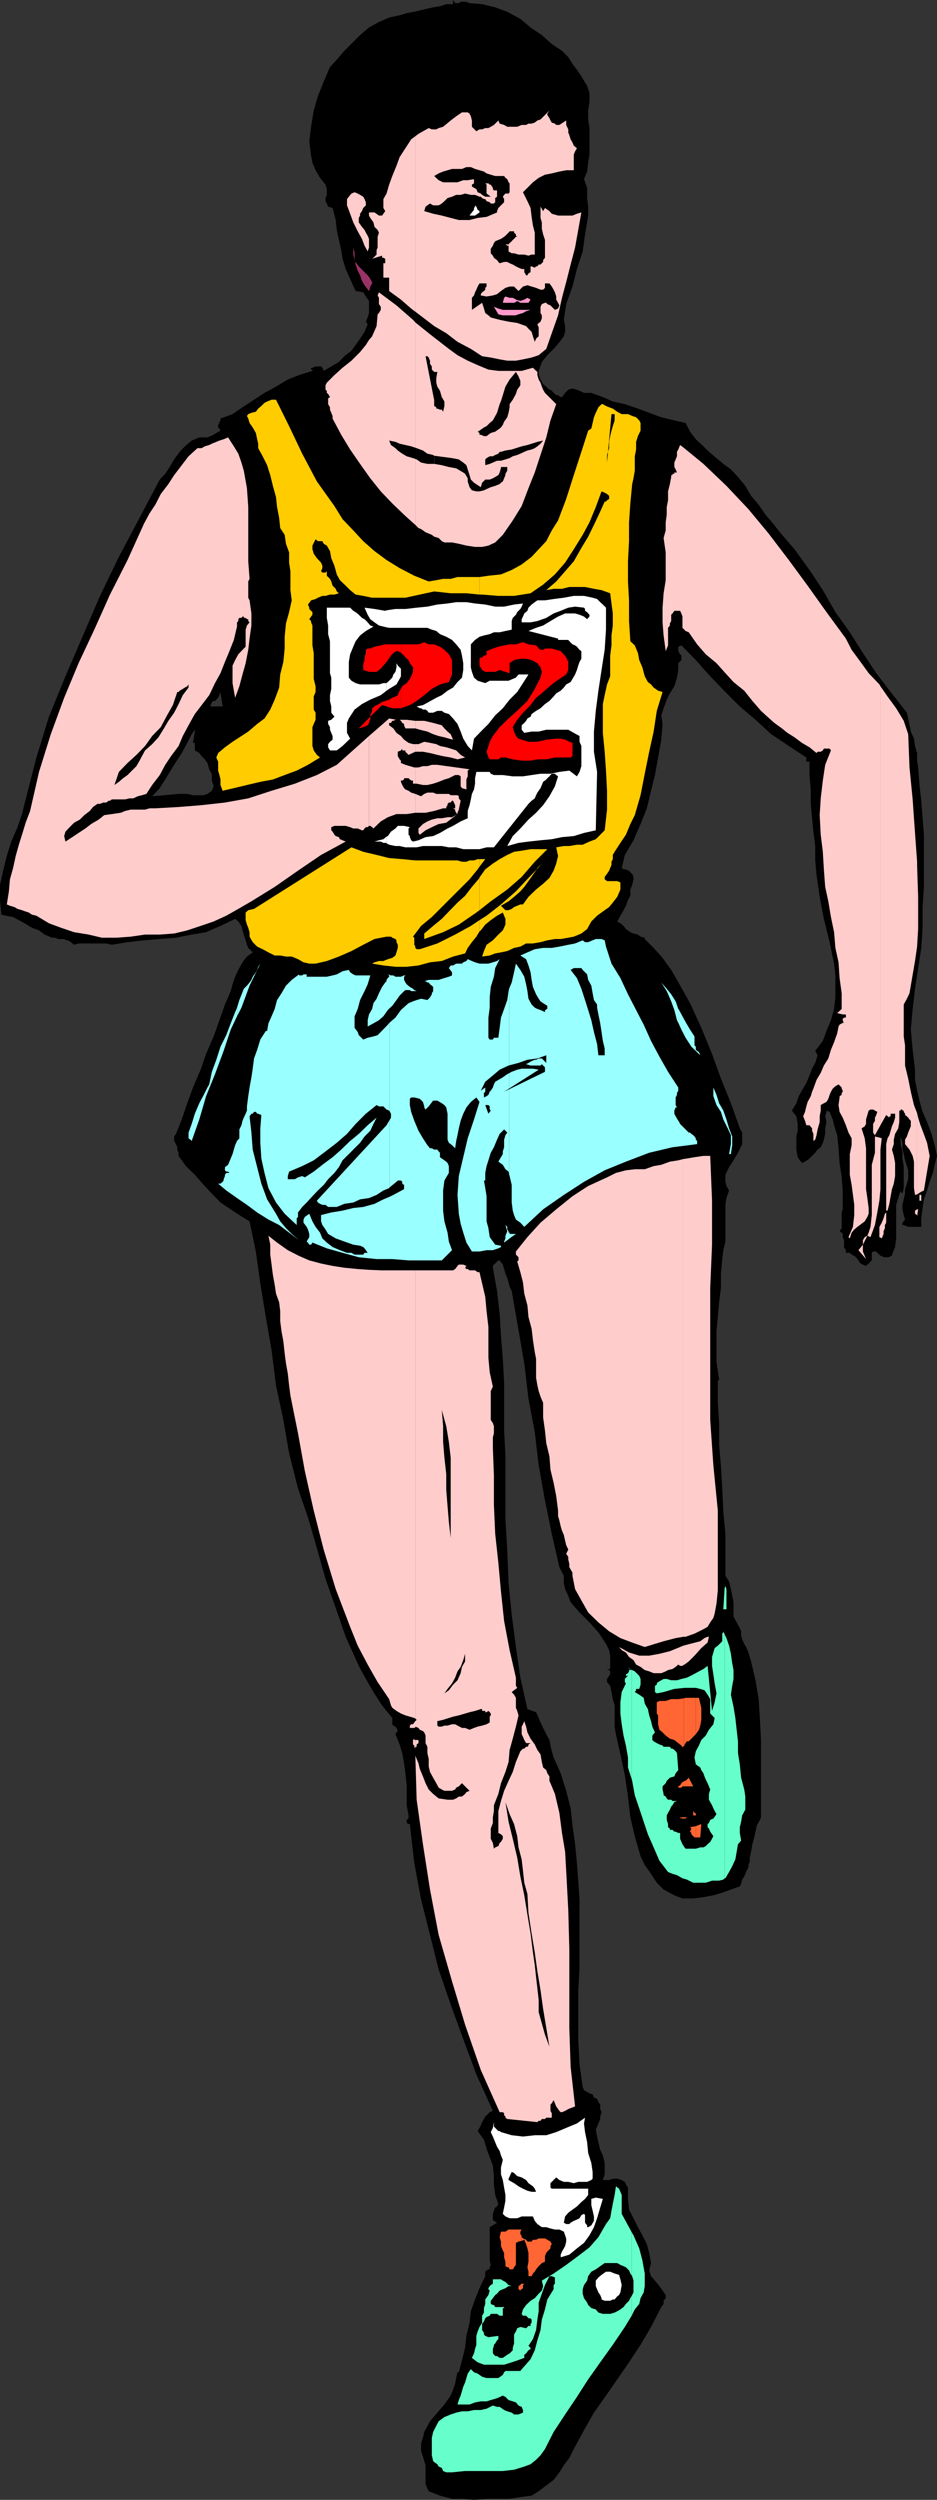
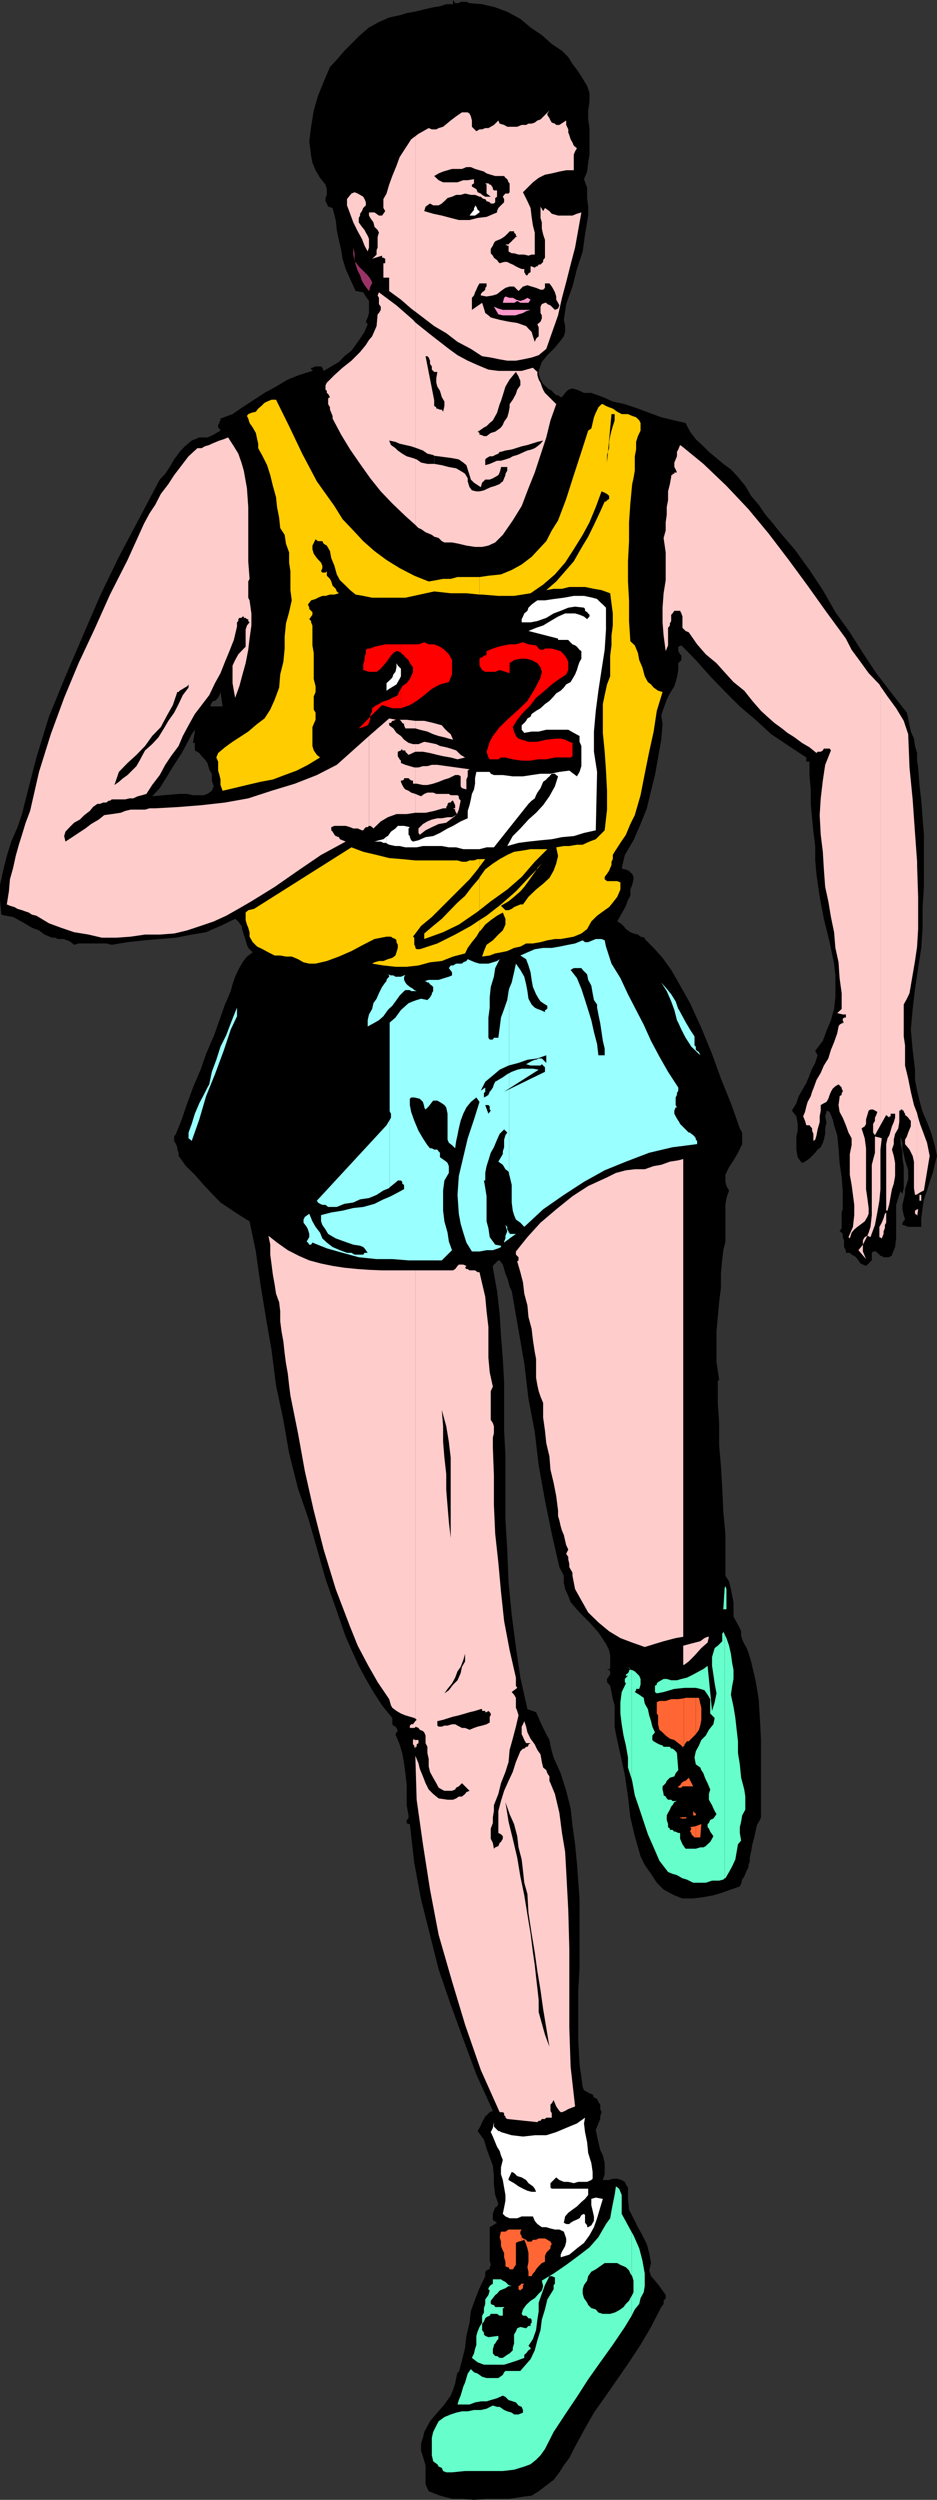
<svg xmlns="http://www.w3.org/2000/svg" width="357.797" height="954.398">
  <rect width="100%" height="100%" fill="#333333" stroke="none" />
  <path d="m80.898 455.7 3.301 3.402 3.899 2.597 3.3 2.2 3.899 2.402 2.402 11.5L99.4 490l2.101 12.8 2.2 12.7 1.698 13.398 2.801 13.204 2.2 12.699 3.398 13.5 3.8 11L121 591.1l3.297 11.7 3.902 11.097 3.801 11L137 636l2.7 5 2.898 5 3.3 5.102 3.899 4.796v2.403l.402.5.801.398.398.5.5 1.2-.5.5-.398.703 1.598 3.898 1 3.3.699 3.9.5 3.8.5 4.602v7.597l.703 3.903v1.199l-.703.5V696l.703.398h.5l1.7 14.903 2.597 13.898 3.402 13.5 3.301 13.2 4.598 13.402 4.8 13.199 5 13.5 6.301 13.898-1.199.5-1.203 1.204-.5.398-.5 1-.7 1.2-.5 1.198-.5 1-.699 1.204 2.399 3.296 1 3.403 1.203 3.3 1.2 3.2.398 4V834l.5 4 1.199 3.398-.5 1-.7.403-.5 1.199-.398 1.2v2.198l.399.5 1.199.704L187 850.3V863l.398 1.7-.398.902v.796h-.5l-.703.403-.5.5V869l-2.2 4.602-1.699 4.296-1.601 4.5-.5 4.403-1.2 5-.5 4.597-1.199 4.801-1.199 4.5h-.5l-.5 2.2-.402 2.101-.797 2.398-.902 2.204-2.399 3.398-2.699 3.102-2.8 3.296-2.2 4.102-.5 2.2-.703 2.1v2.9l.703 2.198.5 1.704.5 1.597v7.2l.7 1.703.5 1 4.3 1.699 4.598 1.199h3.8l4.602.398 4.797-.398h8.8l5.102-.8 3.301-.4 2.7-1.698 2.898-2.204 2.8-2.097 2.2-2.903 1.699-2.699 2.101-2.8 1.7-3.399 3.902-7.2 3.797-6.698 4.601-6.5 4.301-6.204 4.5-6.5 4.399-6.699 4-6.8 3.902-7.598.898-1.2v-1.203l.801-1V876.2L253 874.5l-1.203-1.7-1.7-2.1-1.5-1.7-.699-2.2.7-2.8-.7-3.898L247 856.8l-1.703-3.403-1.7-3.097-1.699-3.403-1.699-3.296-.402-4.102v-4.3L239 834l-.402-1-1.2-.7-1.699-.5H234l-1.402.5h-2.399l.7-2.198V825.8l-.7-2.903-1-2.097-.699-2.903-.5-2.199-.5-2.597.5-1.204.5-1.199.7-1.699v-1l.5-1.602-.5-1.199V803.5l-.7-1-.5-1.2-1.203-.5-.5-1.198-1.2-.403-.898-.5L223 798l-.5-1.2-1.203-8.698-.5-9.602v-18.2l.5-8.902V725.2l-.5-7.199-.5-6.7-.7-7.198-1-7.204-.699-6.5-1.699-6.699-2.101-6.699-2.7-6-.699-2.398-.5-2.204-.402-2.097-1.2-2.2-1.199-2.402-1-2.097-.699-1.704-1-2.199-3.3-1.199-2.7-12L197 628.8l-1.602-12.3-1.199-12.2-.5-12.3-.699-12v-24.398l-.5-9.403v-18.5l-.5-8.898-.703-8.801-.5-8.398-1-8.704-1.598-8.898v-.7l.399-.5.5-.402.699-.796.5-.403h.5l1.203 1.602 1 3.398.7 1.7.5 1.703.398 1.597.8 1.7.399 2.203L198 507.8l2.2 12.699 1.597 13.5 2.402 12.7 1.5 12.698 2.399 13.403 2.601 12.8 2.899 12.7 1.699 3.3v2.7l.5 2.398L217 609.3l.898 2.398 3.399 3.903 3.8 3.796 3.403 3.801 2.898 4.403 1.2 2.398.402 2.102v5.097h-1.203l.8.403.403.5v1.199l-.402.5-.801 1.199v1.2l1.203 1.402.5 2.398.5 2.7.7 2.402v8.097l.5 2.903 1.698 7.699 1.7 7.898 1.199 8.2.902 7.902 1.7 7.199 2.199 7.7 1.601 3.3 2.399 3.398 2.199 3.403 2.601 2.597 4.102 2.204 3.098 1.199h4.101l3.899-.5 3.8-.7 3.399-1 3.3-1.203 3.403-1.199.5-1 .398-1.597.801-1.204.399-1 .5-1.199.699-1.199v-1l.5-1.2v-1.6l.5-2.2.5-2.898.703-2.602.5-2.2.5-2.402 1.2-2.097.398-1v-29.5l-.399-7.7-.5-7.902-1.199-7.199-1.703-7.2-.5-1.698-.5-1.704-.7-1.699-.898-1.597-.8-1.704-.399-1.5V622.8l-.5-1.2-1.203-2.203-1.2-2.199v-5.5l-.5-2.398-.5-2.602-.699-2.898-1.398-2.2v-16l-.8-8.402-.403-8.898-.5-8.403-.7-8.199V543.3l-.5-7.7v-8.4l.5-.398-1-6.801v-11.7l.5-5.5.5-5.6.7-5.5v-5.5l.5-5.5.402-3.4.801-3.3v-14l.398-2.602 1-2.898-1-1.7-.398-1.6v-2.7l1.398-2.898 1.7-2.602 1.699-2.898 1.601-3.301v-4.403l-.898-1.597-3.402-9.602-3.801-9.398-3.399-9.403-4.101-10L263.5 383l-5-8.898-2.203-3.801-3.297-4.602-3.402-3.8-3.399-3.399v-.5l-1.601-.398-1-.801-1.7-.403-1.199-.5L239 354.7l-.902-1.199-1.2-1-1.199-.7 1.2-2.198 1.199-2.102.902-1.7.797-2.198.902-1.602v-2.398l.7-1.704.5-2.199v-.898l-.5-1.2-.7-.5-.5-.703h-.402l-.797-.5h-.902l-.7-.5 1.2-5 3.3-5.597 2.7-6.2 2.402-6 1.598-6.703 1.5-6 1.199-6.699 1.203-6.8.5-6-.5-3.297.898-2.704 1.2-3.296 1.199-2.403 1.703-2.7 1-3.3.5-2.9v-2.6l1.2-1.2v-1.7l-.5-.5-.7-1.198v-1.704l1.2-.5 5.5 5.602 5.5 6.2 5.8 6 5.5 5.5 6 5.1 6 5.5 6.7 4.5 6.698 4.4v1.6h1.2v5.098l.5 5.5v5.5l.5 5.5.5 5.102.699 5.5v5.5l.5 5.5 1.203 8.398 1.598 8.403 2.199 8.898 1.703 8.2.5 4.5v8.402l-.5 4.398-1.203 4.301-1.7 4.102-1.398 3.796-2.902 3.801.902 1.7-.902 2.902-1.2 2.199-1 2.602-1.199 2.898-1.699 2.898L305 418.5l-.902 2.7-1.7 2.8 1.7 2.2.5 2.902v2.597l-.5 2.2v5l.5 2.902 1.601 2.199 1.2-.5 1.699-1.2 2.199-2.198.902-1.204 1.2-.898.8-1.7.399-1.198.5-2.204v-2.097l.5-2.403-.5-2.199.5-1.699v-.5l1.199.5 1.203 2.898.5 2.204 1.2 3.796.5 5 .398 5.602.8 5.5.399 5v7.2l-.399 1.198v6l-.8 1.204.8.5.399.5v1.199l.5 1.199v2.602L323 477.3v1h1.5l.7.699 1 .5.698.5.899 1.2.8 1.198.903.403 1.2.5.5-.5.5-.403.698-.796.5-.403V478.3l.5-.5h1.2l.402.5.797.699.402.5h.5l.7.5h2.199l.5-.5h.5v-.5l1.199-2.898.402-3.301V460l.801-2.602.898-2.898v.5l.7.7.5-2.098v-8.403l-.5-2.898v-2.7l-.7-2.8v-2.903l.7 2.403v2.097l.5 2.204.5 2.398.699 2.2.5 1.6v3.4l-.5 1.698-.7 2.102v1.7l-.5 2.198-.5 2.102v1.7l.5 2.198.5 1.704-1 1.199v.898h.5l1.7.7h5v-3.297l.5-3.903.5-3.3L354 454.5l1-3.3 1.2-3.4.698-3.1.899-3.4-.899-4.1-1.199-4.302-1.699-4.5-1.703-3.898-1.2-4.3-.898-3.802-.8-4.097v-3.903l-.899-7.597-.703-7.7.703-7.902.898-7.699 1.2-7.898 1.199-7.704.5-7.699v-7.898l.5-7.7V318.7l-.5-6.3-.5-6.7-.7-6-.5-6.699-.398-2.602V287.5l-.8-2.7L349 282l-1.203-2.7-.5-2.402-.5-2.597-.5-2.2-6.2-7.902-5.5-7.199-5.097-7.7-5-7.902-5.5-7.699-4.8-8.398-5.102-7.7-5.7-7.902-2.699-3.097-2.902-3.403-2.598-3.3-2.902-3.399-2.598-3.8-2.902-3.4-2.2-3.8-2.8-3.398-2.7-2.903-2.898-2.097-2.601-2.204-2.899-2.398-2.101-2.102-2.899-2.699-2.199-2.898-1.703-3.301-4.297-1-5-1.2-4.602-1.698-4.3-1.602-5-1.7-4.598-1-3.8-1.698-4.403-1.602H223l-1.703-.8-1-.4-1.7-.5-1.597.5-1.203 1.2-1.2 1.602h-.5l-1-.704h-.699l-.5-.5-.5-.398-.699-.8-.5-.4h-.402l-2.399-2.198-1-1.704-.699-2.097v-1.2l1.2-3.402 2.101-2.597 2.898-2.903 2.2-2.699 1.199-1.602.5-1.699V124.5l-.5-2.398.902-6 2.399-6.704 1.699-6.699L222.5 96l.898-6.5 1.2-7.2v-3.402l-.399-3.296v-3.903L223 68.4l1.2-2.899.398-3.398.5-3.102V48.898l-.5-3.296v-3.403l.5-3.398V35.5l-.899-2.7L222.5 30l-1.703-2.7-2.2-2.902L217 21.801l-2.402-2.403-3.899-2.597-3.8-3.403-4.301-2.898-3.899-3.3-5-2.7-4.601-1.7-5-1.198-4.801-.403-1.2-.5h-2.199l-.699.5h-1.402L173 0v1.602h-2.602L168 2.398l-2.602.403-2.199.5-2.902.699-2.098.5-2.902.5-2.2.7-4.5 1-3.898 1.698-3.8 2.102-3.399 2.898-6 6-2.902 3.403L126 25.6l-2.402 5.598-2.2 5.5-1.601 5.5-1 6.2-.7 5.601.7 5.5.5 2.602L120.5 65l1.7 2.898 2.097 2.602.5 1.7v2.198l-.5 1.204V76.8l.5.898.5 1.2 1.703.5L128.2 84l.398 3.8.8 3.802.899 3.898.5 3.3 1.203 3.9 1.7 3.8 2.097 4.602 2.902.5 1 1.597 1.2 1.7v4.601l-.5 1.7-.7 1.6.7 1-1.2 2.9-1.699 2.6-1.703 2.4-1.598 2.198L131.5 136l-2.102 2.2-2.898 1.698-2.902 1.704-.5-1.204-.5-.5H120.5l-1.203.5h-.5v.704h.5v.5l-5.098 1.597-4.3 1.7-4.5 2.703L101 150l-4 2.602-4.402 2.898-3.801 2.602-4.598 1.699v.699l-.402.5v.5l-.5.7v1l.5.402.402.796-3.3 1.903v102V268l.699-.398h.5l.5-.5.699-.704.5-1 .402-1.199.801 5.5h-4.102V298l.7 2.2-.7 1.698v53L84.2 353.5l5.598-2.7 1.203 1 1.2 1.7.398 1.7.5 1.6.699 2.2.5 1.7.5 1.198 1.703 1.704-2.203 1.597-1.7 2.2L91 370.3l-1.203 2.597-1 2.903-.7 2.597-1 2.403-1.199 2.699-2.101 6-2.2 6.2-.699 1.5v58.5m0-58.499-2.199 5.198-2.101 6-2.899 6.801-2.199 6-2.102 6.2-2.199 5.5-.699 1v1.703l.7 1.199.5 1.199v.898l.5 1.204v1.199l2.8 3.898 3.398 3.301 3.399 3.898 3.101 3.301v-58.5m0-95.301-1.699 1.204-1.402.5h-4.098l-2.199-.5h-3.3L58.097 304 61 300.898l2.797-4.5L66.5 292l2.898-4.5 2.102-3.898 1.7-3.301 1.198-1.7v.7l-.699 4.3h.7v2.899l1.699 1 .902 1.2 1.2 1.198 1 1.403.698 2.398 1 1.903v-25.903h-.5v-.5l.5-.898v-102L79.2 167h-3.101l-2.899 1.2-2.601 2.198-2 2.102-2.098 2.898-1.703 2.903-1.7 2.597L61 183.102l-7.703 14.597-7.899 14.903L38.2 227.5l-6.5 15.102-6.7 15.597-6.3 15.403-4.802 15.597-4.101 16-1.399 5.602-1.699 5-2.402 5.5-1.7 5.5-1.398 5.597-1.199 5.5v5.704l.5 5.597 1.7.403 2.8.5 4.398 2.398 2.801 1.7 2.7 1L17 356.8l2.898 1.2h1.2l1 .5H24.5l.898.5h.5l1.2.7 1.199 1 1.703-.5h10.598l2.101.5 6-1L55 359l6-.5 6.2-.5 6-1.2 5.5-.902 2.198-1v-53" />
  <path fill="#936" d="m141.098 110.602.3-1.204.7-1.199v-.5l-.7-1.199-.3-.5v4.602m0-4.602-.7-.898-1.699-1.704L137 101.7l-1.402-1.898.199 1.199.8 2.398.903 1.704.7 2.097 1 1.7 1.698 2.203.2-.5V106m-5.5-6.2-.2-1v-2.1l-.5-2.2v2.7l.5 2.1.2.5" />
  <path fill="#fcc" d="m140.898 636.398 3.301 5.801 4.399 6.5.699 2.403.5.898 1.601 1.2 1.7 1 1.699.698 1.703.5 1.7.5.398.204V485h-12.7l-5-.2v151.598m0-151.598-4.3-.3-5.098-.5-4.5-.7-4.402-.902-4.5-1.199-3.899-1.699-4.3-2.2-4.102-2.902-3.297-2.597.7 3.398V479l.5 3.8.5 3.9.698 3.8.5 3.398 1.2 3.301.402 3.403v3.796l.5 3.903.7 3.8.5 4.598.5 3.801.698 3.898.5 4.5.5 3.903 2.899 14.398 2.601 14.403 3.399 15.097 3.8 14.903 4.602 15.097 5.5 14.403 2.899 7.199 3.8 7.199.5.898V484.801m0-169.501h.5l.7.5.5.5 2.8-2.698 2.7-1.602 3.3-1.2h3.899l3.3-.5v-7.198l-1.597-.5-1-.704-1.203-.5-.5-.5-.7-1.199-.5-1.199v-.5h.5l.7-.398v-.5H156l.5.5.5.398h.7v1.2h.898V293h-.399l-1.699-.5-1.703-.5-1.7-.7v-.902l-.5-.5-.699-1.199V287l1.2-.5.5-.7v.7h1.199v.5l.5.5.703.7 2.598-1.2v-2.898h-.899l-1.699-.5-1.703-1.204-1.2-1.398-1.699-1.2-1.199-1.698-1.601-1.204V276h.699l.5-.8h.402l.801-.4h1.598l.5.4.5.8.699.398v.5l.5 1.204h3.8v-2.903l-3.3-.398h-3.899l-2.8-.5-7.7 6.699v34.3" />
  <path fill="#fcc" d="m140.898 281-12.3 11-7.598 3.898-8.402 3.301-8.899 2.7-8.902 2.902-8.899 1.597-8.898 1-8.8.704-8.903.5h-2.2l-1.699.5h-5.5l-2.101.5-1.7.699-3.398.5-2.902.398-2.098 1.7-2.902 1.703-2.2 1.699L30 318l-2.402 1.602L25 321.3l-.5-2.102.5-1.699 1.598-1.7 1.699-1.698 2.203-1.204 1.7-1.699 2.097-1.597 1.203-1.5 1-.704.7-.5h1l1.198-.5h1.2l.902-.699h.5l.7-.5h5.097l1.601-.398h1.5l1.7-.801 1.601-.398 1.7-.5 2.199-3.403L61 295.9l2.098-3.9 2.199-3.3 2.902-3.9 1.598-3.8L72 276.898l2.398-4.296L77 269.199l2.898-3.8 2.2-4.598L84.199 257l1.7-4.3 1.699-4.098 1.699-4.301 1.203-5.102v-1.597l.5-.5v-.704l.398-.5h.801l.399-.5h.5v.5h.699l.5.5h.5v.704l.5.5-1 1.199-.5 1.597v6.5l-.7.704L91 249.8l-1.203 2.2-1 2.102v6.699l.5 2.898.5 2.7L91.398 262l1.2-4.5 1.199-4.3 1-5.098.5-4.301.703-5v-4.602l-.703-5-.5-1V222l.5-1-.5-6.7v-20.698l-.5-7.204-1.2-6.699-.898-3.097L91 173.199l-1.703-2.8-2.2-3.399-1.699.7-1.601.5-1.2.5-1.699.698-1 .5-1.699.5-1.199.704h-1.602L72 174.199l-2.602 3.403-2.898 3.796-2.203 3.403-2.899 3.8-2.101 4.098-2.2 3.301L55 199.898l-6.3 13.903L42 227l-6 13.398-6 12.801-5.5 13.2-5.102 13.902-4.5 14.398-3.398 14.903-1.703 4.5-1.399 4.597L7.2 322.5 6 326.8l-1 4.598-1.203 4.301-.399 4.602-.8 5 1.199.5 1.703.5 1.2.699 1.698.5 1.399.5 1.203.398 1.2.801 1.698.403L18.7 352.5l4.598 1.7 5 1.698 5.5.903 5.1 1.199h5.5l5.5-.398 5.5-.801H61l5.5-.403 5-1.199 5.098-1.699 5-1.7 4.8-2.198L91 347l5-2.898 8.898-5.5 8.899-6.204 8.8-6 9.403-5.097-1.203-.5-1-.403-.399-.796-1.199-.403-.5-.5L127 317.5l-.5-.5v-1.2l1.2-.5h4.3l1.7.5 1.198.5h1.7l1.601.7h.5l.5-.7.5-.5h.7l.5-.5V281m-.001-99.102.5.704 4 5 4.399 4.597 5 4.801 3.8 3.398v-77.296l-.898-1-6.3-5.5-6.7-5-.5 1.199.5.898v2.403l.7 1v1.199l-.7 1.199-.5.5-.402 4.5-1.7 3.898-1.199 1.403v52.097m0-52.098-1.199 1.9-2.199 2.698-3.3 3.301-3.403 2.7-3.098 2.8-2.902 2.903-.5 1v1.699l.5.398V150l.5.398.703 1.204-.703.5v2.199L126 155.5v.898l.5 1.204.5 1.199v1l3.297 6.199 3.402 5.602 3.801 5.5 3.398 4.796v-52.097m0-37.903V91.2l-.5-1.199-.699-1.2-.5-1-1-1.198L137 84.898V83.2l.5-.898v-.7l.7-1 .5-1.203 1-1V77.2l-.5-1.2-.5-.898-1.2-.704-.902-.5-1.2-.5-1.199.5-1 1.204-.699.898v2.398l1.2 3.204 1.198 3.296 1.7 3.403 1.601 2.898 1 2.602L140.4 96l.5-1.5v-2.602M140.898 82v.3l.5.9 1.2 1.698.402 1.704 1.2 1.199.5 1-.5 1.597V94.5l-.403 1v1.7l-1.2 1.198-.5.403 3.801-1.2v.797h.5l.7.403v1.699h-.7v5.5h2.2v5.102l4.5 3.296 3.902 3.403 1.598 1.199V52L157 53.2l-2.203 3.402-2.2 3.398-1.199 3.3-1.601 3.9-1.2 3.3-1 3.398L146.399 76v3.398l.7 1.204-.7 1-.5.699H144.7L143 81.1h-2.102v.9m17.7 585.602v-.704h.5V666l.699-.5v-1.2h-1.2v3.302" />
  <path fill="#fcc" d="M158.598 664.3h-.399v-.5l-.5.5v1.7l.5.398v.5l.399.704V664.3" />
  <path fill="#fcc" d="M158.598 659.5v-.3l1.199.5.5.698 1.203.5.5.5.5 1.204v2.898l.7 1.398v2.403l.5 2.199v2.898l.5 2.102 1.198 2.2 1.2 2.1.902 1.7 1.2.7 1 .5h2.898l1.199-.5.402-.7 1-.5 1.2-1.2 2.898 2.9-1.2.5-.5.698-1.199 1H175.2l-1 .704-1.199.5h-2.102l-3.398-.5-2.102-1.704-1.699-1.699-1.199-2.398-1-2.602-1.203-2.898-.5-2.102-1.2-2.898.5 16.8 2.403 17 2.7 17.297 3.3 17.301 5.098 17.7 5 16.601 6 17.3 7.199 16.098H192l.5.403v.8l.5.399v.5l.7.5 11.5 1.2.5-.5h.698l.5-.7h1.2l.5-.5h2.101v-1.7l-.5-.902V803.5l.5-.5.7-1.2 1 2.4.699 1 .5.698.5.5h.5l1.199-.5L217 805.2l2.598-1-1.7-15.097-.5-14.903v-30L217 729.301l-.8-15.102-.403-7.199-1.2-7.2-1-7.698-1.699-7.204-.5-1.199L210.7 682l-.5-1.2-.402-.902V678.2L209 677l-.402-1.2-1.2-1-.5-2.1-.5-2.9-1.199-1.698-1-2.102-1.601-2.2-1.2-2.402-.5-2.199-.699-2.097-.5 1.199-.5.898v2.903l.5 1 .5 1.199.7 1.199h1.699l-.801.5v.398l-.399.5h-.5l-.699.704h-.5l-1 1-1.699 4.097-1.203 3.801-1.598 3.398-1.699 3.801-1.203 3.903-1 3.796v8.403l1 .5.703.699v1l-.703 1.2-.5.402-.5 1.199-1.2.5-.5.5-.398-2.2-.8-1.601v-3.898l.8-2.102v-2.2l.399-2.402V689.2l1.699-4.3 1-4.098L193 676.5l1.2-3.8.398-4.598 1.199-4.301 1.203-4.602 1-4.3-.5-1.7L197 652v-3.8l-.703-1.2-.899-1 .899-.7.703-.5.5-.402-.5-.796V640.5l-2.402-10.5-2.098-11.102-1.203-11.296-1-11-1.2-11-.5-11.102v-11.3l-.398-10.5v-3.9l.399-1.6v-2.7l-.399-1.2-.8-1.198v-11l.8-1.704-1.199-5.5-.5-5.5v-11.796l-.703-6-.5-5.5-1.2-5.102-1-4.3h-.699l-1-.7h-2.101l-.7-.5h-.5l-.5-.5.5-.7-1.199-.5H175.2l-.5.5-.5.7-.402.5-.797.5h-14.402v171.102l.5.5-.5.5v2.398m-.001-2.398-.399.5-.5.699H157l-.5.5v.898h1.7l.398-.199v-2.398m0-346.802h3.902l3.297-.698 3.402-1h1.2v-.5l.5-.704v-.5l.5-.5h.699l.5-.699H173l.797 1.7v1.203H173l.797.5v.5l.703 1.199.7-1.7.698-3.402-.699-.898V304l-.5-.398h-2.601l-.7-.5h-4.8l-1.2-.5H163.2l-1.199.5-1.203.898-1-.398-1.2-.5v7.199m0-11.101h.5l2.402.5h1.7l2.198-.5 2.102-.7 2.2-.898 1.698-.5 2.399-1.204h1.402l.7.5v3.801l.5.7 1.699.5v-3.797l.5-1.204V294.2l.699-.5L167 292h-2.102l-1.699.5H161.5l-1.703.5h-1.2v6.2m.001-12.2h2.902l2.7.5 2.8.7 2.2.5 2.898.5 2.601.698 2.899-.699-1.7-1-1.699-1.699-2.101-.7-1.7-.5-2.398-.5-1.402-.698-2.399-.5-2.199-.403-2.203.903h-1.2V287m.001-8.898 1.699.5 2.902.699 2.2 1 2.101.699 2.2.5 1.698.5 1.602.398-.902-2.097-1.2-1-1.199-1.2-1-1.203-3.3-.898-3.399-.8h-3.402v2.902m0-77.704 1.199 1.204 1 .398 1.703 1.2 2.398 1 .899.698 1.703.5 1.2 1.204 1 .5h2.898l2.601.5 2.899.699 3.3.5h2.7l2.402-.5 2.598-1.2L192 204.2l3.797-5.5 3.402-5.5 2.598-6.8 2.402-6 4.399-13.4 1.601-6.5 2.2-6.2-4.301-4.3-.7-1.2-.5-1.198-.5-1.5-.699-1.204-.5-1.699V142l-1-.898-.699-.704-4.3 1.204h-8.903l-3.797-.5-4.102-1.704-3.8-1.699-3.899-2.097-3.3-2.403-7.2-5.597-5.601-4.5v77.296" />
  <path fill="#fcc" d="m158.598 119 2.902 2.2 4.297 3.3 4.601 2.7 4.301 3.3 5.098 2.7 4.3 2.8 3.301.5 3.399.7 2.902.5H197l2.7-.5 3.3-.7 2.7-.898 2.898-2.403 2.101-6 2.399-6.8 1.5-6.7 1.601-6 1.7-6.699 1.699-6.5 1.199-6.7L222 81.103l-1.703.5-1.7.699h-5.5l-2.398-.7-.902-1-1.7-1.203-.699 1.204-1-1.704V83.2l.5 1.7v2.4l.5 2.199.7 2.102v6.796l-.7.903v.7l-1 1h-.699l-.5.7h-.5l-.5.5-1.199-.5h-.402v2.198l-.801.5-.399.704h-.5l-.699-1.204V102.7h-1l-1.199-.5-1-.5-1.203-.699-1.2-.5-.898-.5H192.5l-1.703.5-.5-.5-.5-.7-.7-.5-.5-.402-.398-.796-.8-.903V95l.8-1.2.399-1 .5-.698 1.199-.5 1-.403 1.203-.8.5-.399 1.2-1.2.398-.5h1.699v.5l.703.7v.5l.5.398h-.5l-.703.801-.5.403-.399.5-.8.699-.399.5H193l.7.5h.5V96l1.198.7h.899l1.703.5h2.2l1.597.402 1.203-.403h1.2v-8.398l-.7-2.7-.5-3.3-.402-3.403-1.2-2.597-1.699-3.403 1.7-1.699 2.101-2.097 2.2-1.704 2.398-1.199 2.601-.5 2.899-.699 2.601-.5h2.899v-6l.5-1.2.699-1.198-1.2-1-.5-1.204-.699-1.199-.5-1.597-.398-1v-1.204l-.8-1.699V46l-2.602 1.7h-1.2l-.5-.5-1.199-.4-.5-.8-.402-.898-.797-1.204v-.5l.797-1.199-1.7 1.7-1.199 1.203-.5.5L205.2 46l-1 .8-1.199.4h-1.203l-.899.5H199.2l-1.699.698h-3.8l-1.2-.699-1.703-.5-.5-1.199-1.7 1.7-1.199.698-.898.5h-1.203l-1.2.5h-1l-1.199.704-1.699-1.704V46l-.402-1.602-.5-1-.7-.5h-2.199l-2.199 1.5L172.098 46l-2.899 2.398-1.699.5-.902.5h-1.7l-1.199-.5-3.902 2.204-1.2.898v67m102.301 516.7.5-.2 1.602-1.2 2.2-2.198 2.597-2.903 2.402-2.097.5-2.204h-.5l-1.199.5-1.602 1.204-3.898 1-2.602.699v7.398" />
-   <path fill="#fcc" d="m260.898 628.3-1.199.5-3.902 1.598-4 1-3.899.704h-3.8l-3.899-1.204-3.8-2.097 1 1.199 1.601.898 1.2 1.704 1.698 1.199 1 1.699 1.7.898 1.601 1.204 1.7.5 1.699.699h2.902l1.7-.7.898-.5 1.699-.402 1.203-.8 1-.899.7.5h.898l.3-.3v-7.4m0-3.402h.899l3.402-1.199 3.399-1.699 1.601-.898 1-1.704 1.2-1.699.5-1.699.699-3.8.5-5v-30.5l-1.7-17.302-1.199-17.296v-50.403l.7-16.5v-16.8l-.7-17.098h-2.601l-3.399.5-2.902.5-1.399.199v182.398" />
  <path fill="#fcc" d="M260.898 442.5 259 443l-3.203.5-3.297 1.2-2.902.5-3.399 1.198h-3.8l-3.399.403-3.8 1-3.403 1.699-7.2 3.3-6 3.9-6.199 5-6 5.1-5 5.5-4.398 5.5v1.2l1 1v1.2l-.5.402 1.2 4.097 1 3.903.5 4.296 1.198 4.5.399 4.403 1.203 4.5.5 4.3.7 4.598.5 2.602V526l.5 2.898.5 2.204.698 2.097 1 2.403v5.597l.7 5 .5 4.801 1.199 5 .402 5.102 1.2 5 1 5.097.699 5.5v2.102l.5 1.699.5 2.2.5 1.698.699 1.602.5 2.2.402 1.698.801 1.704-.8 1.597.8 1.2v1l.398 1.703v1.199l.5.898.7 1.2v1.203l1 5.097L222 611l2.598 4.602 3.902 3.796 4.098 3.403 4.3 2.597 4.5 1.704 4.801 1.699 3.899-1.2 3.3-1 4.602-1.203 2.898-.5V442.5m0-202.5.899.898 1.203.5 3.2 4.602 3.3 3.8 4.098 3.4L277 257l3.098 3.398 4.101 3.301 3.098 3.903 3.3 3.796 2.403 2.204 2.7 2.398 2.898 2.102 2.101 1.699 2.7 1.699 2.8 2.102 2.899 1.699 2.699 2.199.402-.5h1.2l.8-.5.399-.7h2.199l.5.7-2.2 5.5-.898 6-.8 6.8-.399 6.4.398 7.5.801 6.5.399 6.698.5 6.704 1.199 5.5 1 6 1.203 5.796.5 6 1.2 5.5.398 6 .8 5.801v6l-1.699 1.602 2.098.5H323v1.199h-.703l-.5.5v.5l.5 1.2-.5-.5v.5h-.399l-.8.5-.399.698-.5 2.602-1.199 3.398-1.203 2.903-1 3.3-1.7 2.7-1.199 2.8-1.601 2.7-1.2 3.3-.5 1.2-.5 1.699-1.199 2.2-.5 1.698-.5 2.102-.699 1.7.7 1.698.5 1.704h1.199l1 1.199v.898l.5 1.2v2.703l.699-.5.5-1.704.402-2.199.801-2.8v-2.2l.398-2.199v-2.102l1.2-.699 1-.5.699-1.199.5-1.5.5-1.2.703-1.198 1-.903 1.2-.699 1.198 1.2v.402l.399.796v.403l-.399.5V418l-.8.5v.5l-.399 2.898.399 2.602 1.199 2.2 1.203 2.902 1 2.796 1.2 2.204v2.597l-.7 3.403v7.898l.7 3.898 1 7.602v3.898l-.5 4.5-1.7 3.903.5.5.7-2.2 1-1.203 1.198-1L329 467.2l1.2-.898 1-1.7.5-1.203V461.2l-.5-3.8-.5-3.399v-15.602l-.5-3.796-1.2-3.801 1.2-.801.5-.898v-1.704l1-3.398.698-.398h1l1.602.898-.402 1.2-.5 1v1.198l-.7 1.204v3.296l.7 1 2.101-3.796V262l-.402-.7-4.098-4.3-3.101-4.3-3.399-4.598L323 243.8l-7.402-10.102-7.2-10.097-7.199-9.801-7.699-10.102-7.703-9.3-8.399-8.899-8.8-8.398-7.7-6.301V240m0-69.2-1.199-.902-.699 1.704-.5.898v1.7l-.5 1.198-.5 1.204v1.699l.5.898.5 1.2h-1v.5h-.703v.5h-.5v.703l-.5 2.699-.7 2.8V191l-.5 2.602v2.898l-.398 2.898v3.102l-.8 2.898.8 5.5V221.5l-.8 5L253 232v5.602l.398 5 .801 6 .399-1 .5-1.204V239.7l.699-.898V238l.5-.898v-2.403l.5-.5.703-1h2.2l.5 1 .398 1.2v4.3l.3.301v-69.2M336.2 472.5l.5.3.698-1.698v-1l.5-1.204V467.7l.5-.898v-3.903l-.5.5-.5 1.704-.699 1.699-.5.898v4.801" />
  <path fill="#fcc" d="m336.2 467.7-.403.698v3.903l.402.199v-4.8m.001-13.7v-15.102l.5-4.296-.5-.204V454m0-19.602-2.102-.5v6.204l-1.2 4.597v19.2l-.5 4.5-.699 2.203-.5 1.199 1.2.5 1.699-4.602.902-4.8.797-4.5.402-4.399v-19.602" />
  <path fill="#fcc" d="m336.2 429.602 2.198-3.903 1.2 1v-.5h.5v-1h1.699v1.5l-.5 1.7-.7 1.601-1 3.398-.699 1.204-.5 2.199v25.398h.5l.7-2.597.5-2.903.5-2.699.699-2.102.5-2.898v-5l-.5-2.7-.7-2.402.7-2.097v-1.7l.5-2.203 1.203-2.097.398-2.403V424h.5v-.398h.7V424h.5v.5l.5.7v.5l.699.5.5.5.5.698.5.5V430l-1 2.398-.5 1.5-.7 1.204v1.699l1.7 2.097 1.203 2.403.5 2.199v10.102l.398 2.597.801-.199v-31L349 421.898l-1.203-5.097-1-5-1.2-5v-7.7l-.5-3.402V383.5l1.2-2.2 1-2.1 2.101-12.302.801-5.5V329l-.8-11-.899-12.8-1.203-12.2-.5-12.7-1.7-5.1-2.898-4.802-3.3-4.5-2.7-3.898v167.602m14.001 34.296v.704l.398-2.903h-.399v2.2" />
  <path fill="#fcc" d="m350.2 461.7-.802.5v1.198l.801.5V461.7m.001-5.7 1.198-.8v-25.9l-.8-2.6-.399-1.7v31m.001-94.602.398-6.699v-12.3l-.399-12.2V329v32.398m1.199 97h.399V456.2h-.399v2.2m0-2.2h-.3v2.198h.3V456.2m0-1 1.399-.7L355 441.3l-1-5-1.703-4.6-.899-2.4v25.9M331.2 471.8l-1 .5-.7 1.2v1.7l1.7-3.4m-1.7 3.4-1.703 2.1 2.902 3.4-.5-1.2-.699-1.7v-2.6m-155-164.4v.2l.2-.2zm0 .2-1.902 1h-1.7l-2.199.398H167l-2.102.5-1.699.704-1.699 1-1.703 1.699V318l.5.7 2.203-1.7 2.398-1.2 2.602-1.198 2.898-.5 2.2-1.704 1.601-1.199.301-.199" />
  <path d="m194.598 73.398-.399.5H193l-.5.5-.5.704.5.898v1.2l-.5.5-.703.698-1 1-.5 1.204v.5l-4 1.699-3.399.398-3.101.801h-4.098l-3.101-.8-3.399-.9-3.3-.698-3.399-1 .5-1.704.7-.5 1-.699 1.198.7h2.102l1.2-.7 1-.898 1.198-1.2 1.7-.5 1.601-.703h1.7l1.699-.5 2.199.5h1.601l1.7.704h.5l.5.5.699.398h.5l.5.8 1.203.4.398.5h1.2l.5-.5v-1.598l.699-.5v-2.403h-1.2l-.398-.5v-.5l-.8-1.199H187l-.5-.5h-1.203l.5.5v3.398l.703.5.898.704h-2.101l-1.2-.704-.5-.5-1.199-.5-.5-1.199-.898-.5-.8-.5V70.5l.8-.5v-1.602l-2.402.403h-1.7l-2.199.8h-5.5l-1.699-.8-1.703-1.602 1.703-1 1.7-.699 3.398-1h3.8l1.7-.7h1.699l1.601.7 3.399 1 1 .7 1.601.5 1.7.5h3.402l.5.698.7.5.5 1.204.398.398v3.398" />
  <path fill="#fff" d="m179.297 82.3.5-.698.402-.5.801-1v-.704l.398-.5v-2.097 1.597l.5.5.5 1.204.7.5v.5l-.7.5-1 .699h-2.101" />
  <path d="M185.797 108.2v1.198l-.5.5v.704l-.5.5-.7.5-.5.699v.5l2.2.398 2.402-.398 1.598-.5 1.5-1.2 1.703-1.203 1.598-.5h1.699l1.703 1.704 1.7-1.704 1.698-.5 1.602.5 1.7.5 1.698.704h1l.7-.704V108.2h1.699l.902 1.2.7 1.203.5 1 .5 1.597v1.2l.699 1.203.5 1-.5 1.199-1.2.5-1.699-1.7-1.199-.5-.402-.5h-.5l-1.2.5-.5 1v2.399l.5.898v1.204l-.5 1.199-1.199 1 .5 1.199v3.398l-.5.403-.5.5-.5 1.199-.699-2.102-.5-1.699-1.203-1.199-.899-1-3.398-1.2-3.3-.5-3.403-.698-3.399-.903-.898-.8-1.203-.899-.5-1.7-.7-2.198-3.898 2.699V113.7l.801-.898.398-1.2.5-1 .5-1.203.7-1.199h2.699" />
  <path fill="#f9c" d="M196.797 120.398 198 120l1.7-.5 1.198-.7 1.7-.5h-5.801v2.098m0-2.098H192l-1.703-.5-1.7-.698 1.7 2.898 1.703.398h4.797v-2.097m0-2.903.703-.5 1.2.704h3.097l.8-1.204-1.199-.699-1.199.7-1.5.5-1.699-.5-.203-.2v1.2" />
  <path fill="#f9c" d="m196.797 114.2-1-.5h-1.2l-1.597-.5-.5.5-.5 1.902h4.297l.5-.204V114.2" />
  <path d="m165.797 177.102 2.902.5 2.7.699 2.8.5 2.7 1.597.699.5 1 1.704v1.199l.699 2.199.902 1.2 1.7.402h1.199l1.699-.403 1.703-.8.898-.399 1.7-.5 1.699-.7.5-.5v-5.8l-.5 1.898-.5 1-1.2.704-.898.5-1.199.5h-1.703l-1.2 1.199-.5 1.699-2.597-1.7-1.203-1.198-.5-1.704-.7-2.199-.5-1.597-1.199-1-1.699-1.204-2.601-.5-6.801-.898v3.102" />
  <path d="m165.797 174-.399-.3-2.199-.5-1.699-1.2-2.402-.898-2.098-.704-2.203-.5-2.2-.5L151 168.7l-2.402-.5.699 1.7 1.703 1.203.898.898 1.7 1.2 1.699 1 2.402.698 1.399.5 1.699 1.204 2.402.5h2.598V174m0-21.2v2.2l.8.5v.5H167l1 .398h.7l.5.801.5-2.199v-1.7l-1-1.698-.7-2.403-1-1.597-.402-1.5v-1.704L167 142h-1.203v10.8m0-10.8-.899-.898v-1.204l-.699-1V137.7l-.5-1.199-.5-.5h-.699l3.297 16.8V142m25.5 42.3.703-.5.5-1.198.5-1.204v-.5l.7-1.199v-1.398h-2.403v6m0-8.403 1.703-.5 1.598-.5 1.199-.699 1.703-.5 1.2-.5 1.5-.699 1.198-.5 1.602-.398 1.2-.5 1-.704 1.198-1 1-1.199-2.199.5-2.199.7-1.602.5-2.199.5-2.199.703-1.602.5L193 172l-1.703.5v3.398m0-3.398h-.5l-.5.7-1.2.5-.898.5H187l-1.203.698-.5.5v2.204l1.703-.5 1.2-.5 1.597-.704h1.5V172.5m0-9.3.703-1 .5-1.2 1.2-1.7.5-1.698.398-2.102v-1.2l1.199-1.698 1.203-2.204.5-1.597 1.2-1.7v-1.703l-.7-1.699-1-1.699-2.402 2.898-1.598 2.704-1 3.296-.703 2.204v10.097m0-10.097-.5 1.199-1 3.3-1.598 2.899-1.199 1-1.203 1.2-1 .5-1.7 1.198-.699.403.7.5V166h.5l1.199.5h1l1.601-1.2 1.7-.5 1.699-1.198.5-.403v-10.097" />
  <path fill="#fc0" d="m183.098 355.602.5-.403 1.699-2.199 2.101-1.7 2.399-1.698 2.203-1.204.5 1.204.5 1.199V353l-1 2.2-1.703 1.6-2.098 2.2-2.402 1.7-1 2.402-.7 2.097 2.903-.398 2.098-.801 2.199-.398 2.402-.5 2.598-1.204 2.402-.5 2.2-1.199h2.601l2.898-.5L209 359l2.898-.5h2.2L217 358l2.098-.398 2.902-1.204 2.2-1.699 1.597-2.898 2.203-2.2 2.2-1.601 2.398-1.7 1.402-1.698 1.7-2.204 1.198-2.796v-2.704l-1.199-.5h-3.902l-.899-.699v-.898l.899-1.2.8-1.203.403-1 .5-1.199V329l.5-1v-1.602l.7-1.199 2.198-3.398 2.102-3.102 1.7-4.097 1.698-3.403 2.2-7.597 1.601-8.204 1.7-8.398 1.699-7.7 1.199-7.902L253 264.2l-1.703-.5-1.7-1.199-1-1.2-1.199-.902-1.199-2.199-.902-3.398-1.2-2.801-.5-2.7-1.199-2.902-1.699-1.597-.5-7.7V229.2l-.402-7.199v-7.7l.402-7.698v-7.204l.5-7.199.7-7.398.5-2.2.5-2.902v-5.5l.5-2.597V168.7l.699-2.199 1-2.102V161.5l-.5-1-1.2-1.2-1.5-.5-1.601-.698h-2.399l-1.699-.903L234 156l-1.402-.5-1.2-.5-1.199-.7h-.5l-1.199 1.2-1 2.102-.703 1.699-.5 2.199-.5 2.102-1.2.796L222 172.5l-2.902 8.898-2.899 9.102-3.101 8.2-2.399 3.8-2.101 4.102-2.899 3.097-2.699 2.903-3.8 2.898-3.802 2.102-4.101 1.699-4.797.5-3.402.5V227h1l6.199.5h6l6.3-1 4.801-3.3 4.5-3.9 3.899-4.5 3.3-5.1 3.403-5.5 2.598-4.802 2.402-5.796 2.2-6 1.198.5.899.5.8.699v1.199l-.8.5-.399.5h-.5l-1.699 3.8-2.402 5.098-2.2 4.5L222 209.2l-2.902 5.102-3.301 3.8-3.399 3.899-3.8 3.3 2.8-.5h3.2l2.8-.698h6l3.399.699 2.902.5L233 226.5l.5 3.898.5 3.801v4.602l-.5 3.8v3.797l-.5 3.903v7.898l-1.203 3.102-.899 4.097-.699 3.403v11l.7 7.199.5 7.2.398 7.698v7.204l-.899 7.898-3.398 3.398-2.402.903-2.598 1.199h-2.203l-2.899.5h-2.101l-2.899.5.7 3.3-.7 2.9-1 2.698-1.601 2.801-2.399 2.2-2.699 2.203-2.902 2.796-2.098 2.903h-1l-1.199.5-1.203.5-.899.699-1.199.5H193l-.5-.5-1.203-1.2 2.902-1.698 2.098-1.704 2.402-2.097 1.5-1.7 1.598-2.203L203.5 334l1.5-2.102-3.203 3.301-4.797 5.102-5.703 5-5.5 4.3-2.7 1.7v4.3" />
  <path fill="#fc0" d="m183.098 351.3-3.301 2.2-6 3.3-6.797 3.4-6.703 2.198h-1.2l-.5-.5v-.5l-.398-.699V358l-.5-.398 3.098-4.102 4.101-3.398 3.801-3.801 3.399-3.403 3.8-3.796 3.399-3.403 3.101-3.8.7-1V328h-.7l-1.398.5h-1.703l-1.2.5h-1.699l-1.699-.5h-16.101l-5-.5-5-.398-4.801-1.204-5.098-1.199-4.5-1.699L97 347l-2.203.5-1 .898v2.903l.5 1.699.5 1.2.5 1.698v1.704l1.203 2.097 1.7 1.7 2.097 1 2.203 1.203 2.398 1.199H107l2.2.398h2.198l2.399 1 2.101 1.2 2.2.5h2.402l4.297-1 4.601-1.7 4.801-2.097 4.5-2.403L143 358.5l4.598-.898h1.699l.5.398 1.203.5.398.5v.7l.5 1v1.198l-.5 1.704L151 364.8l-1.203.898-1.7.5-1.699.7H144.7l-1.699.5-.902.5 4.3.703 4.602.5h4.297l4.5-.5 4.402-1.204 4.5-.5 4.3-1.697 4.598-1.199 1-2.102 1.601-2.199 1.7-2.097 1.199-2V351.3" />
  <path fill="#fc0" d="m183.098 347.5 4.3-3.398 6.301-4.5 5.5-4.801 5-5.801 4.801-4.8h-6.402l-2.899.5-3.402.5-2.598 1.198-2.902 1.602-2.598 1.7-2.902 2.198-2.2 3.102v12.5" />
  <path fill="#fc0" d="M183.098 335v.2l-2.899 3.402-2.601 3.398-2.899 2.602-3.3 3.398-2.7 2.8-3.3 2.7-3.399 2.898v2.102l7.2-2.602 6-2.898 6.698-4.602 1.2-.898V335m0-4.102 2.199-2.898h-2.2zm0-110.598h-8.399l-2.601.7h-2.899l-2.601.5-2.899.5-5.5-2.2-5.601-2.902-5-3.097-4.598-3.403-4.3-3.796-3.802-4.102-4.101-4.3-3.098-5-6.699-9.4-5.602-10.6-5-10.5-5-10.098H103.7l-1.7.698-1 .5-1.203 1.2-1.2 1-.898 1.2-1.699.402-1.203.5-.5.699.5 1 .5 1.699 1.203 1.7 1.2 2.1.5 2.4.398 1.698v1.704l1.699 3.097 1.703 3.403 1.2 3.796 1 4.102 1.198 4.3.399 3.802.8 4.097.403 3.903 1.7 2.597.5 3.403 1.198 3.296v3.903l.5 3.3v7.2l.5 3.898-1 4.5L109.2 238l-.5 5.102v4.5l-.5 5.097-1.2 4.801-.402 5-1.7 4.602-1.699 3.796-2.199 3.403-2.8 2.097-3.403 2.903L92.199 281l-3.402 2.2-2.899 2.1-2.601 2.2-.7 1.7.7 1.6v3.4l.5 1.698.402 1.704v2.097l.801 2.2 4.297-1 5-1.2 5.101-1.199 4.801-.898 4.5-1.704 4.598-1.699 4.3-2.199 4.602-2.8-1.199-1-1.203-1.7-.5-1.7v-7.198l.5-1.204.703-1.597v-2.7l-.703-1.203v-5l.703-1.699V262l-.703-2.8v-9.9l-.5-2.902v-7.597l-.5-1.2v-.5l-.7-.703.7-1 .5-.699v-1l-1.2-1.199v-.5l-.5-1.2 1.2-1.6 1.703-.5.898-.5 1.7-.7h1.199L126 227h1.7l1.698-.5-.8-.7-.399-1-1.199-1.198-.5-1.602-.5-1-1.203-1.2v-1.698l-.5.5h-1.2l-.5-.5.5-1.204V216l-.5-1.2-1.597-1.698-1.203-1.704-.5-1.699v-1.398l1.203-2.403.898.704h1.7l.5 1 1.199.699 1.203 2.097.5 2.704 1.2 2.898.898 3.3 1.199 2.2 2.203 2.102 1.7 1.699 2.097 1.699 2.902.5 3.399.7h12.699l11-2.4 6.3.7h6l5 .5v-6.7M205 331.898l1.898-2.199-1.699 1.7zm0 0" />
  <path d="M234.7 158.102v2.398l-.7 2.2-.5 1.698-.5 2.102-.402 2.2v2.402l-.801 2.597v2.903l1.703-18.5h1.2" />
  <path fill="#fff" d="m147.598 322 1 .5 2.402.5h1.598l2.199.5h4.3l2.403-.5h7.2l2.698.5h2.801l2.7.7h6.199l2.699-.7h2.8l13.2-16.602L203 305.7l1.2-.898.5-1.2.5-1 1.198-1.703 1-2.398 1.2-.898.402-.5.797-.704.402-.5.5-.5h1.2l.5.5.699.5-1.2 3.801-2.101 3.801-2.399 3.398-2.699 2.903-2.902 2.597-3.098 3.403-2.902 2.898-2.098 3.801 4.301-1.2 3.797-.5 4.601-.5 4.301-.402 3.899-.796 4.5-.403L223 318l4.5-1 .5-22.3-1.203-7.7v-7.7l.703-7.902 1-7.699 1.2-7.898 1.198-7.7.5-7.703V232l-1.199-1.2-1-.902L228 228.7l-1.703-.5-3.297-.7h-3.902l-3.801.7-3.899.5-3.3.5h-2.899l-1 .698-1.199.903-1.203 1.199-.399 1.2-1.199 1-.5 1.198-.5 1v1.204h3.399l2.601-.5 3.399-1.204 2.8-1.699 2.7-1L217 232l2.598-.398L223 232l.398.5v.7l.801.5.399.5.5.5v.698l-.5.5-.399.5-1.199-1-1.703-.699-1.7-.5h-3.8l-2.7 1.2-2.898 1.703-2.8 1.699-2.7.898-2.902 1.2 11.3 2.902v.5H217l.398.5 1.2 1.199 1 .398.699.5 1 1.204.703.5v2.898l-.703 1.2-.5 1.402-.5 1.699-.7 1.699-1 1.7-.699 1.198-1.699.903-.902 1.199-1.2 1.2-1.699 1-1 1.198-1.601 1.704-1.7 1.199-1.699 1.597-1.699 1-1.699 1.204-.402 1-1.2.699-.5.898-.699.801-1 .898v1.704l1 1.199 2.801-.5h2.7l2.898-.7H217l2.098 1.2 2.199 1.199v2.2l.703 1.6v7.7l-.703 2.2-1 1.698-2.899-2.199-3.8.5-3.399.7h-3.8l-3.399.5-3.3.5h-3.903l-3.797-.5h-3.402l-1.2-.5-.398-.7h-5.102l-.5 2.403v2.097l-.398 2.2-.8 1.703-.403 2.097-.5 2.2-.7 2.203v2.796l-2.699 1.204L173 315.3l-2.102 1L168 318l-2.602 1.2-2.898.402-2.703 1.199-2.098.5-.699-.5-.5-1.2v-.402l-.5-.5v-2.398l.5-.5-2.203-.5h-2.399l-.898 1-1.703 1.199-1.2 1.7-.5.198V322" />
  <path fill="#fff" d="m147.598 319.398-1.2 1-1.699.403-1.699.5h2.398l1 .5h1.2V322v-2.602m0-55.698 1-.7 2.8-1.7.5-.902.7-1.199.5-1v-2.898l-1.2-1.2-.5-.902v1.602L151 256.5l-.8 1-.403 1.2-1.2 1.198-1 .903v2.898" />
-   <path fill="#fff" d="M147.598 260.8h-1.2l-1.699.5H137.5l-1.703-.5-1.598-.902-1-1.199v-6l.5-2.898 1.2-2.903.898-2.097 1.703-2.2 2.2-1.703 2.898-1.699-1.2-.398-1-1.2-1.199-1.203-1-.5L137 234.7l-1.203-1-.899-.5-1.198-1.2h-8.902v3.898l.5 2.903v3.3l.703 2.7V257l.5 1.7v4.3l-.5 2.398v2.204l.5 2.097v2.403l1.2 1.5-1.2 1.199-1.203.398v1.2l.703 1.203v1l1 2.398v1.398l-1 .801-.703.903v1.199L126 286.5h2.598l2.199-1.7 2.902-2.8-1.199-2.2V276l.7-1.7 2.198-3.402 2.801-2.097 3.2-1.7 4-1.703 2.199-1.699v-2.898m0-21.301 1 .2h14.601l1.7.698 1.699.5 1.402 1.204 2.398 1 2.2 1.199 1.601 1.699 1.7 2.102.5 2.199.5 2.898v2.602l-.5 2.898-1.7 1.7L173 262.5l-2.102 1.2-2.199 1.698-2.101 1-2.899 1.602-2.199 1.2-2.402.5 1.199.698h.5l.703.5h1l.7.5.5.704h1.698l1.602-.704h1.7l1 .704 1.698.5L173 274.3l1.7 2.097 1.198 2.903 1 2.699 1.7 2.8 1.601 1.7.801-4.5 2.598-2.7 2.902-2.902 2.598-3.296 2.902-2.704 2.598-3.296 2.902-2.903 2.2-3.398 2.097-3.301H198l-1 1.2-1.203.5-1.598.698H187l-1.703.903-2.899-.903L181 258.7l-.8-2.199-.403-1.7V246l1.601-1.7 1.7-1.198 1.699-.5 2.203-.5 1.598-.704h2.199l2.203-.5 2.398-.5v-3.296l.399-1.204L197 234.7l.5-1 1.2-1.199.5-.898.5-1.204-3.403.403-3.797.8h-3.402l-3.801-.8-3.899-.403-3.3-.5h-3.899l-3.3.5-3.899.403-3.8.8-4.102.399-4.301.5H151l-3.402.5v6.5m0-6.501-.5.2-4.098-.7-3.8-.5 1.198 2.7 1 1.698 1.602 1.204 1.7 1.199 2.898.699V233" />
  <path fill="red" d="m216.2 257.5-2.602 1.7-2.899 2.1-3.3 2.9-2.7 2.198-2.101 2.801-2.899 2.903-2.199 2.699-1.703 2.8.5 1.7L197 281l1 1 1.2.398 2.597.801h3.402l3.399-.8 3.8-.399h1.7l1.699.398 1.601.801 1.2.403v5.097l-.7.5h-6l-3.3.7h-3.399l-2.601.5h-3.399l-3.402-.5-2.797-.7h-1.703l-1 .7H187l-.5-.7-.703-2.199.703-2.2.5-1.6 1.2-2.2 2.597-3.398 3.402-3.301 3.801-3.403 3.398-3.296L204.2 263l2.2-4.3.5-2.2-.5-1.7-1.2-1.6-2.2-1.2-2.102-.5H198.7l-2.402.5-1.7 1.2v3.8l-1.597-.5-2.203-.7-1.7.7h-3.8l-1.2-.7-1-1.698V251.5l.5-.5h.5l.7-.7h.5l.5-.5v-1.198l2.402-1 2.098-.704 2.203-.5 2.098-.398H197l2.7-.8 2.097.8 2.902.398.5.5.5.704.7.5h1l.699-.5h2.601l3.399 1 1.199 1.199.902 1.199.801 1.7v3.1l-.8 1.7m-63.102 12.898 3.402-1.199 2.598-1.597 2.902-2.204 2.898-2.398 3.102-1.7 3.398-.902.7-1.699.5-1.199V252l-.5-1-.7-1.2-1.699-1.698-1.699-1.204-2.203-.898h-2.098l-1.699-.8-2.203.8h-6.7v3.3l1.2 1 .5.7 1.203 1 .5 1.2 1.2 1.6v1.7l-.7 1.7-.5 1-1.203 1.6-1.7 1.2-.5 1v7.398" />
  <path fill="red" d="m153.098 263-.5.7-.7 1.698-.898.5-1.203.5-1.2.704-1.5.5-1.199.398-1.199.8-.902.4-.797.5-.902.698v1l-.7 1.704v.5l4.5-4.403 1.7.5 2.199.7h3.3V263m.001-17h-6l-1.7.398-2.398.5-1.602.704h-1l-.699.5v1.199l-.5 1.699v1l-.5 1.602v2.199l2.2.699h2.898l.902-.7.7-.5 1-1.198 1.199-1.403 1.699-2.398.902-1 1.2-.7h.5l1.199.5V246m-11.7 27.602-4.398 4.5 1.7-.5 1.698-.704.5-.898.5-1.7v-.698" />
  <path d="M123.098 164.398 126 167.7l2.2 3.403 2.097 3.796 1.703 3.403 2.2 3.8 2.398 3.399 2.601 3.102 3.399 3.597 3.8 3.102 3.801 4.597 5.098 3.801 5 3.903 5.101 2.796 5.5 2.204 2.899.5h6l2.601-.5 4.602-1.204 3.797-1.699 3.402-2.097 3.301-3.403 2.7-3.398L203 197l2.2-3.8 2.198-3.9 1.602-4.5 1.7-4.402.698-4.5 1-4.296.7-5.102 1-4.3 1.699-4.598 1.601-5 .5.699h1.7l.699.5h.5l.5-.5H223v3.898l-.5 3.801-1.203 3.398-1 3.801-1.2 3.801-1.699 3.398-1.199 3.801-.902 3.903-1.2 5-1.699 5.5-2.199 4.597-3.3 4.301-3.399 4.102-3.8 3.097-4.302 2.903-4.601 2.898-1-.7h-1.2l-.398.7H187l-.5.5-1.203.398h-1.2l-.5.5-2.597.704h-7.203l-5.098-1.204-5-2.097-4.601-2.2-4.801-2.902-5-2.097-4.598-2.903-.902-.5-1.2-1.199-.5-.898-.699-1.204-.5-1-.5-.699-1.199-.5-1 .5-7.902-11.097-.899-1.204-2.398-2.597-2.203-3.403-2.598-4.5-2.402-4.796-2.7-4.102-1.699-3.398-1.199-2.102v-1l-.402-1.2-.5-1.198-.7-.903-.5-1.699-.699-1.2-.5-1-.5-1.698 1-.704 1.899-.898.902-1.2 2.2-2.198 1.199-.5 1.699-1.204 1.703-.5-1.703 2.704v5l.5 2.199.703 2.898.898 2.102 1.2 2.199.5 2.898M97.7 177.602l2.097 9.597 1.703 9.301 2.2 9.398L105.397 216l.399 9.8.8 9.598-.8 5-.399 4.801-.5 5.102-1.199 5.5v2.398l-.5 2.602-1.199 2.898-1 2.2-1.602 2.902-1.699 2.597-2.402 2.204-1.5 2.796-1.598.5-1.699 1.204-1.703.5-1.7 1.199-1.199.5L84.2 281.5l-1.601.5-1.7.398-1-.898v-1.2l.5-.5.5-1.198v-1.704l1.7-.898 1.601-.8 2.2-.4 1.699-1.198 1.699-1 1.601-1.704 1.7-1.199L94.297 268l-.5-.898 1.5-5.801 1.703-6 1.598-5.5.8-6 .399-6.2V232l-1.2-6.2-.898-6v-5.5l.5-6V196l-.5-6.2-.699-6-1.703-5.5-2.2-5.8-3.3-11L91 163.602l.398 2.398.801 1.7.899 2.198.699 2.102 1 1.7L96 175.397l1.7 2.204m155 81.297.698 1 1.7.5.699-1.199.5-.5V257.5l-.5-.5v-2.2l-.7-1.198.7-.403h-3.098v5.7" />
  <path d="M252.7 253.2h-.2l-.703-.5-.5-.7-.5-.5-.7-1.2v-.5l-.5-.5v-.698 5l1.2 2.199.5 1.699 1.203 1.2.2.198V253.2m0-76.802.3-.5v-1l.398-1.199v-2.597l.801-1.704.399-1.199.5-1.199 1.199-1 .5-1.2 1.203-1.198-1.203-.403-.5-.5-1.2-.5h-1.699l-.699-.5v14.7" />
  <path d="m252.7 161.7-.2-.2h-1.703l-.7 1.7-.5 1.6-.5 2.2-.5 2.398-.699 2.204v4.296l.7 2.403h-1.2L246.2 185.5l-.402 7.7-.5 7.198V222.7l-.7 7.7v9.3l.7 1.2.902 1.703 1.2 1.199.5 1 1.199 1.199v1.602l.5-8.403v-16l-.5-8.898V197.7l.5-8.398 1.199-8.403v-.5l.5-1.199v-.398l.5-1.2.703-1 .2-.203V161.7M55.398 286.5l-1.199 2.2-.902 1.698-1.2 2.102-3.398 3.398L47 297.102l-1.602 1.398-1.699 1.2 1.7-5 3.3-3.4 3.399-3.1 3.3-3.4 2.7-3.8 3.3-3.398 2.399-4.5L66 269.199l1.7-5h.5l.398-.5 1.199-.699.8-.5.903-.5.5-.7v1.2l-2.203 2.898-1.598 3.403-1.699 3.3-2.203 3.098-1.7 2.903L60.5 281.5l-2.402 2.602-2.7 2.398m285.899-6.7-2.399-1.698 1.7 1.199zm0 0" />
  <path fill="#fff" d="m229.7 352.5-2.2 2.2 2.2-2.2" />
-   <path fill="#9ff" d="M279.098 440.602h-.7l.7-3.801v-3.403l-1.2-2.597-1.699-3.403-.902-2.898-1.7-2.602-1.199-3.398v-3.3l1.2 2.8 1 3.2 1.601 2.8 1.2 3.398 1 3.403 1.199 3.097v3.301l-.5 3.403M90.5 457.398 94.297 460l3.902 2.898 4.301 2.704 4.098 2.097 3.8 2.903 3.801 2.898-2.8-2.398-2.2-2.204-2.199-2.597-1.602-2.903-3.398-5.5-2.203-6-1.598-6.296-1.699-6.704-.5-6.5-.703-6.199.703-1h.5l.5-.699h.7l.5.7h.398l1.199.5-.399 5.1v5.5l.399 6 1.203 5.5 1.5 5.802 2.898 5.5 3.301 4.296 4.598 4.301v-2.597l.5-.5v-1.704l1.601-2.097 1.7-1.7 2.199-2.402 2.101-2.199 2.2-2.102 1.699-2.199 2.402-2.398 1.7-2.2 1.398-2.601 2.402-2.398 2.2-2.204 2.101-2.097 1.7-2.403 2.198-2.199 1.2-2.597 1.199-2.403-3.399 2.903-3.398 3.296-3.3 2.704-3.403 3.296-3.297 2.903-3.902 2.898-3.301 2.602-3.399 2.199-1-.5-1.601.5-1.2.7h-2.699V449l.5-1.7 5-2.1 4.399-2.2 4.5-3.398 4.3-3.301 3.903-3.403 3.297-3.796 3.902-3.903 4.098-3.3.902.5h1.7l1.199 1.203 1 .398.199.3v-33.902l-.7.801-2.699 2.801-1.199 1.2-1.601.5-2.2.5-1.699.698L137 395.2l-.402-1.199-1.2-1.602V388l1.2-2.8.902-3.4 1.7-3.402 1.198-2.597 1-3.403h-5.601l-.899-.398-1.199-.8-.5-.9-2.402.5-2.2 1.2-1.597.398-2.203.5h-7.7V372h-1.199l-.5.398H114.2V372l-2.8 2.102-2.2 2.199-1.699 2.898-1.703 2.602-.899 3.398L103.7 388l-1.199 2.7-.5 2.902h-.5l-2.102 3.296-1.199 3.903L97 404.1l-.5 3.9-.5 3.3-.703 3.9-.5 3.3-.5 3.898V424l-.5 1.2-.7 1.5-.5 1.198-.398 1.704-.8 1.597v3.403l-.899 1v21.796m0-21.796-.703 1.597-.5 1.7-.5 1.703-.7 1.699-1 2.398-1.199.903v1.199l.5.5h.7l.5.5h-1.2l-.5.699v.5l-.5 1.2v.5l-.398.5-.8.698h-.903l3.101 2.602 4.102 2.898v-21.796m0-47.602 1.7-3.3 3.097-8.4 4.101-8.402-.8 1.204-.399 1.199-.5.898-1.199 1.7-.5 1.203-.703 1-1 1.199-1.2 1.199-1.699 4.3-.898 2.9v3.3" />
  <path fill="#9ff" d="m90.5 384.7-.703 1.698-1.7 4.301-1.699 4.5-2.199 4.403-1.601 5-1.7 4.597-1 4.801-.699 1.2-1.402 2.8-1.7 3.2-1.699 4-1.199 3.902L72 432.398v2.204l.7.5.5.5 2.898-8.204 2.601-8.898 3.399-8.398 3.3-8.903 2.7-8.097L90.5 388v-3.3m58.297 96h1l6.203.5h12.7l3.898-3.9-1.2-3.3-.5-3.398-1.199-4.301-.5-4.102V454.5l.5-3.8 1.7-2.9v-2.6l-.5-1.2-.5-.5-.7-.5-1-.7-.699-.5v-1.698l-.5-.5-.5-.704h-1.203l-.899-.5h-.699l-1-1.199-1.699-2.597-1.703-2.903-1.598-3.8L157 424.5l-.5-2.602V419.5l.5-.5h1.2l2.097.5 1.203 1.2.5 1.698v.403l.5.8 1.2-1.203 1.698-2.199H167l1.7 1 1 .7.698.902.5 2.398v9.903l.5 1.199 1.2.898 1.199 1.2.402-2.797.5-2.204.5-2.597.7-2.903 1-2.699 1.199-2.398 1.699-2.102 2.101-1.699 1.2 1.7-2.098 6.698-2.402 7.204L175.199 449l-.5 7.2.5 7.198.7 3.801 1 3.403 1.199 3.796 2.101 3.403h2.899l2.699-.5h2.402l2.098-.7 1-.5v-.5l-2.2-.402-2.097-2.898-.5-3.403-.703-2.597v-9.602l-.5-3.097-.5-2.903h.5v-2.898l.5-2.602.703-2.199.898-2.898 1.2-2.102 1.199-2.898 1-2.204 1.703-1.699 1.2 1.2-.7 1-.5 1.703V438l-.5 1.602v1l-.703 1.199-1 1.699 1.703 1.2 1 1.698 1.2.903.198 1V377.5l-.199.898-.5 3.403-1.199 3.398-1.203 3.301-.5 3.898-.5 3.801h-1.7l-.398.7H187l-.5-.7V388.5l.5-3.8v-3.9l.398-4 1.2-3.902.5-3.296 1.699-3.403-1 .7-1.598.5-1.699.5h-3.402l-1.7-.5-1.199-.5-1.601-.7-.5.7-1.2.5-.5.5H174.2l-1.199.703h-.902l-.7 1 1.2 1.597v1.2l-1.2.5-1.699.5-2.199.703h-3.8l-1.7.5h.5l.7.5h.5l.5.699.698.5.5.5v1.597l-.5.801v.403l-.699 1.199-1 1-2.402-.5-1.7.5-1.398.5-1.7.699-2.902 2.602L151 388.5l-2.203 1.898v33.903l.5.898v1.5l-.5.903V453.3l2.601-2.102.5-.5h1.2l.5.5v.7l.699.5V454l-4.098 2.2-1.402.698V480.7m0-23.802-2.399 1-3.398 1.704-4.3 1.199-3.802.398-4.101 1-4.297.7-3.902 1v2.402l.5 1.398 1.199 1.7 1 1.703 2.902 1.699L131.5 474l3.398 1.2 2.602.402 1.2.5.5.5.5.699.698 1H139.2l-.5.699h-3.3l-1.2-.7h-1.7l-2.703-1-2.797-1.198-2.203-1.704-1.7-1.597-.898-2.2-1.699-2.203-1.203-2.097-1.2-2.903-1.699 1.204-.5 1v1.199l1.2 1.597.5 1 .5 1.704v1.199l-1 1.699.5.398.5.801h.699l.5-.8 5.5 2.203 6 1.699L137 480l6.797.7h5v-23.802" />
  <path fill="#9ff" d="m148.797 427.602-.2.296-1 1.704L121 458.398l.398.704.801.5.899.398h1.199l1 .8h3.3l2.903-1.198 3.398-.5 2.602-1.204 3.398-.5 2.899-1.199 2.601-1.699 2.2-.898.199-.301v-25.7m0-42.703 1-.898 1.601-2.2 1.2-1.698 1.699-1.704.5-.398h1.703l.5.398h2.098l-.899-.398-.5-.5-1.199-.7-1.203-1-.5-.698-.5-1v-1.204l.5-.5h-.5l-1.2.5H151l-.8-.5h-.903l-.5-.199v12.7m0-12.699-.7-.2.5.398v.5l-.5.5-.5.704v.5l-.5.5-1.199 1.699-1.199 2.398-.902 2.102-1.2 1.699-.5 2.2-1.199 2.1-.5 2.2v2.398l2.2-1.199 2.101-1.199 1.7-1.5 1.699-2.398.699-.704V372.2M194.398 473l.2-.2 2.402-1.698h-2.402v-.5h-.2V473m0-2.398h-.199v-.5l-.5-.704v-1L193 467.7l.7 2.403-.7 1.699v1l-.5 1.199v.398l.5-.398 1.398-1v-2.398m0-22.303.2.7.8 3.398v6.704l.399 3.097.5 1.7.703 1.703 1.7 1.199 1.5 1.597 7.198-6.699 7.899-5.5 7.703-5 7.898-4.398L239 443.5l8.898-3.398 8.899-2.102 2.402-.3v-9.598l-.199-.204-1-1.699-.5-1V424l.5-1.2h.5l-.5-.902V419l.5-1v-.7l.5-.902V415.2l-3.902-6-3.301-5.8-3.2-6-2.8-6.2-2.899-5.597-3.101-6-2.899-6.204-3.398-5.5-2.102-6.5-.5-2.398-1.199-.5H227.5l-1.203.5-1.7.7h-1.199l-.898-.7-2.902 1.2-2.598.5-3.402.698-2.899.5h-3.3l-3.2.5-2.8 1.204-2.7 1.199 2.2 1.398.898 2.403.8 2.597.403 2.903.5 2.699 1.2 2.8 1 1.7.698 1 1 .699 1.602 1v1.2h-.402v.402h-.5v.796l-1.7-.796-1.199-.403-1-.5-1.199-1.2-1.203-2.2-.399-2.902-.5-2.597-.699-2.903-1.5-2.597-1.699-2.403-.703 3.301-.899 3.903-1 2.398v70.8m64.802-10.6 7-.9v-1.198l-.5-.5v-.5l-.5-.704-.5-.5-.7-.5-.5-.5h-.5l-1.203-1.199-2.098-2.097-.5-1v9.597m.001-46.801 1 2.204 1.597 3.097 2.203 3.403 3.398 3.296-.5-1.199-.699-.5-.5-.398v-1.2l-.5-.5V395.7l-1.699-2.597-1.703-2.903-1.2-2.199-1.398-2.602v5.5" />
  <path fill="#9ff" d="m259.2 385.398-.2-.199-1-2.898-1.703-2.7-1.7-2.101-2.097-2.398 2.098 3.296 1.699 3.903 1.203 3.3 1 3.899.7 1.398v-5.5" />
  <path d="M106.598 372h-.801l-.399-.8h-.5v.8l-.699.398v1.704l-.5-.704-1.199 1.704-.5 1.699-1 2.398-.703 1.602-.899 1.5-.8 2.398-.899 1.7L96.5 388v2.2l-.5 2.198-1.203 2.102-1 2.398-1.2 2.704-.398 2.097L91 404.102v2.199l-.5 5-1.203 5.097-.5 5.5-1.7 5.5-1.199 5L84.2 438l-2.101 5-2.2 4.8-1.699-1-1.199-.402-.402-1.199-.5-1.199-.7-2.7v-2.902l.7-2.796.902-2.704L78.2 430l.5-2.102 3.398-7.699L85 413l3.098-7.898L91 397.398l3.297-7.199L97.699 383l3.801-7.898 3.898-6.5.399.5v1.199l.8.5V372M269.5 422.8l2.398 3.4 1.7 1.698 1 1.704.699 2.097.902 1.7V438l-1.601-1.7-1-1.198-1.7-1.704-1.199-1-1.699-1.597-1.602-1.7-1.699-1.703L264 425.7v-5.5l.7-2.199v-2.8l-.7-2.2-1-2.898-1.602-2.102-2.398-1.7-2.703-5.5-2.899-6.3-3.3-5-2.7-5.5-2.8-6-2.7-5.602-2.898-5.5-1.602-6.199-.5-.5v-.5h-.5l-.698-.7h-1l-.699-.5v-.5l2.898 1 2.102 1.7 2.398 2.402 2.2 2.097 3.402 5.602 3.098 5.5L252.5 383l2.598 6 2.402 6.2 2.7 5.1 2.097 2.098 2.402 2.204 1.5 2.898 1.2 2.602 1.199 3.398.902 2.898v6.403m-38.602-19.903H228.5l-.5-4.296-1.203-4.602-1-4.5-1.2-3.898-1.199-3.801L222 377.5l-1.703-4.102-2.399-3.097 1.2-.7H222l.5.7 1.7 1.699.398 2.102 1.199 2.199.5 2.898.5 2.602L228 383.5v1.2l.5 2.6.7 3.4.5 3.3.5 3.398.698 2.903v2.597m-22.3 2.902-1.7-1.698H205.7l-1 .5h-.5l-1.199.5-1.203.699-.899.5 1.7.5h3.8l.5-.5 1.2 1.199v1.7l-15.598 7.6 13.2-8.402-2.2-.398h-4.3l-1.7.398-2.102.801-1.699.903-1.7 1.198-1.703 1-1.2.699-.5 1-.398 1.2-.8 1.198-.399.403-.5 1.199-.703.5-1 .5v-1.7l.5-.5v-1.6l-1.7 1.198 1.7-3.398 2.902-2.398 2.598-2.204 3.402-1.597 3.801-1 3.398-1.2 3.801-.5 3.399-1.203v2.903M186.5 425.2l-1.203-3.302h1.203l.5.5v1.204l.398.398-.898 1.2m-17.8 113.1 1.698 6.2 1 6 .7 6v30.7l-.7-6.2-.5-6-.5-6.2v-6l-.699-6.3-.5-6v-6l-.5-6.2m9.399 90.9-.5 2.198v2.903l-1.2 2.097-.5 2.403-1.199 2.699-1.699 1.7-1.602 2.1-1.699 1.2 1.2-1.7 1.699-2.1 1.199-2.2.902-2.398 1.2-1.704 1-2.597.699-2.403.5-2.199M186.5 653.2l.5.5.398.5v.698l-.398.5v2.204l-1.203.699-1.7.5-1.699.398-1.398.5-1.703.7-1.7-.7h-1.199l-1.699-.898-.902-.5h-1.2l-1.699.5H169.7l-1 .398h-1.2l-.5-.398v-1.7l2.2-.5 2.198-.703 1.602-.5 2.2-.5 2.398-.699 1.699-.5 2.101-.5 2.2-.699h.5v.7h1.199v.5h.5l.703-.5m23.297 128.198-1.7-4.597-2.398-8.602v-4.597l-.5-4.5-.5-4.301-.5-4.602-.699-4.8-.902-7.2-1.2-7.199-1.199-7.398-1.5-7.204-1.199-7.199-1.703-7.199-1.598-6.5L193 688l1.598 4.602 1.699 3.796L197.5 701l.5 4.3 1.2 4.598.5 4.301.5 4.602 1.198 4.3.399 7.2 1.203 7.898 1.2 7.2 1 7.203 1.198 7.199 1 7.199 2.399 14.398" />
  <path fill="#fff" d="m212.398 831.3-2.199 2.2v1.7l.5.402h13.899V838l-1.2 1.5-1.398 1.2-1.703 1.698-1.7 1.204L217 844.8l-1.203 1.398-.5 2.403.902.5h1.2l.5-.5 1.199-.704 1.199-.5 1-.5.703-1.199 1-.5.398.5v2.903l.801 1v.699h.399l1.199-.7 1-1.703V846.2l-.5-2.199-.5-2.102V839.5l1.703-.5 2.7.5-1 3.3-1.2 4.098-1.203 3.403-1.7 3.097-2.097 2.903-2.703 2.097-2.899 2.403-3.3 1v-1l.5-1.2.699-1.203.5-.898.402-1.7v-1.198l-.402-1.204-.5-1.398-1.7-.8h-1.699l-1.699-.4-1.601-.5h-1.7l-1.699-1.198-1-1.204-.699-1.699h-4.3l-1.7.7h-2.902l-1.598-.7-1-1 .5-2.398.5-2.602V838l-.5-2.8-.5-2.9-.703-2.198V827.5l.703-2.898-.703-1.704-.5-1.699-1-1.597-.7-1.704-.898-2.199-.8-1.699.8-1.602.399-2.199v1.7l.5.5.699.703.5.5h.5l.5.398 4.101 1.2 4.301.5 4.5-.5h4.399l3.8-1.2 3.801-1.602 4.098-1.699 3.101-2.199-.398 2.2.398 3.3.801 3.898.399 4.102 1.199 3.8.5 3.4v2.6l-.5.5-1.598.7h-3.402l-1.7.5L217 833h-1.703l-1.7-.7-1.199-1" />
  <path d="m194.2 831.8 1.198-2.6.899.402 1.203 1.199 1.7.5 1.698 1 .899 1.199 1.703 1.2.7.902.5 1.199H203l-1.602-.403-1.699-.796-1.699-.903-1.703-1.199-.899-.5-1.199-.7v-.5" />
  <path fill="#6fc" d="m241.2 884.102 1.198-2.403 1.7-2.097.5-2.204 1.199-2.199.402-2.398V868l-.902-5-1.2-4.602-2.199-5-.699-1.199v31.903" />
  <path fill="#6fc" d="m241.2 852.2-1.403-2.598-2.399-4.403V838l-1-2.398-1.199-.903-.5 3.301-.699 3.398-.5 2.602-.5 2.898-1.602 2.204-2.898 5-3.402 3.898-4.301 3.3-4.598 3.4-4.8 3.3-4.5 2.7.5 2.1-.5 1.7-1.2 1.2-1.5 1.698-1.601 1-1.7 1.602-1.199 1.7-.5 1.698.5.704h1.2l.5.5.398.5h.8l.403.5v1.199l-.402.398V888h-.801l-.899.898-2.199-.5-1.199.5-.5 1.204-.703 1.199v3.398l-.5 1.7v.902l-1.2 1.199-.898.5-.699.5-1 .7h-1.203l-1-.7h-.7l-.898-1v-1.7l.399-1.198v-.403l.5-.5.699-1.199.5-.5v-1.2l-3.797.5-1.203-.5-.5-.5v-.698l-.7-1v-2.403l.7-.898.5-1.2.5-.5 1.203-.5.398-.703h2.399l1 .704H192v-2.903h.5v-.398h-3.402l-.5-.801h-.399l-.8-.398v-1.204l.8-1 .899-1.199.699-.5 1-1.199L192 874l1-.398 1.2-.801h1.198l-1.199-.403L193 871.2l-1-.5-.703-.5h-3.098v1.7l-.8.5-.399.402-.5.8V874l.5.5-.5 1.7-1.203 1.698v1.704l-.5 1.597v1.7l-.7 1.203v2.699l-1 1.597-.699 1.704-.5 1.699v3.398l-.5 1.602L181 898.5l-.8 1.7 2.198 1.698 2.399.903h7.703l2.898-.903 2.102-.699 2.7-1V899l.698-.5.5-.7.399-.5.8-.5v-.402l-.8-.796L203.5 893l1.2-3.398.5-4 .5-3.204v-3.296l1.198-3.403 1.2-3.3 1.699-3.399h.902l1.2.5v2.398l-.5.5V874L209 877.898l-.902 3.801-1.2 3.903-.5 4-1.199 3.898-1 3.8-1.601 3.4-2.899 3.3-1 1.2H193l-.5.5-.5 1-1.703 1.198h-4.5l-1.7-.5-1.699-1.199-1.398-.5-1.203-1.199-1.2 1.7-.5 1.698-.5 1.704-.699 1.597-.5 1.7-.5 1.703-.699 1.699-.5 1.699h4.598l2.101-.8 2.2-.4h2.199l1.601-.5 2.399-.698 2.203-1 1 .5 1.2 1.199 1.597.5 1.203.398 1 1.2 1.2.5.5 1.203v1l-1.7.699h-1.703l-.899-.7-1.699-.5-1.199-.5-1.703-1.203h-1l-1.598-.5-2.402 1.204-2.2.5H181l-2.402.5h-2.2l-2.199.5-2.101.699-2.399 1-2.199 1.597-.902 1.704-1.2 2.398-.5 2.2v6.698l.5 2.204.399.398 1.203.8.5.9 1.2.5.5 1.198 1.198.5h2.2l5-.5H192l4.297-.5 3.902-1.199 2.399-.898 2.101-1.7 1.7-1.703 1.699-2.398 3.3-6.5 4.399-6.7 4.5-6.698 4.3-6.704 4.602-6.5L234 895.2l4.598-6.8 2.601-4.297V852.2m.001-173 .198.698 1 5.5 1.7 5 1.699 5.102 1.601 4.8 2.2 5 2.199 5.098 3.3 4.301 1.7.7 1.703.5 2.098 1.203 1.699.5 2.402 1.199h4.801l2.398-.801h2.7l1.601-.398.5-.5V624l-.5-1.2v.4l-.402.5v2.902l-1.7 1.699-1.199.898-.5 1.7-.5 1.703V636l.5 3.3.5 3.4.7 3.8-.7 3.398-1 3.301L270.2 636l-1.601 1.2-1.7.902-2.199 1.199-2.402 1.199-2.098.5-1.699.5h-2.203l-1.7-.5h-1.199l-.898.5-1.203.7-.5.5v.5l-.7.402V646l.7.5 2.601-.5 4.102-1.2 3.898-.402h4.301l1.7.403 1.601.5 1.2 1.699 1 1.7v5.5l1.698 1.698-.5 2.403-1.699 2.097-1.199 2.204-1.703 1.699-.899 2.097-1.199 2.204-.5 2.398.5 2.602 1.7 1.199.398 1 .8 1.199.403 1.2.5 1.198.7 1.403 1 2.398-.5 1.7v2.203l.5.898.698 1.2.5 1.198.5 1 .7 1.204-1.2 1.699-1.199.5-.5 1.199-.5.398v1.204l.5.5.5 1.199 1.2 1.699-.5 1-.7 1.2-1 .902-.699.699-.902.5h-1.2l-1.699.5h-3.902l-.399-.5-.8-1.2-.399-.902-.5-1.199v-2.2h-.7l-1-.5h-.5l-.703-.698h-1v-.5l-.7-.5v-1.204l-.5-1.597v-1.7l.5-1 .7-1.203.5-1.199.5-.5.703-1.199 1-.398h-1.703l-.5-.5h-1.2l-.5-.5-.398-.704-.8-.5v-.5L253 683.2V682l1.2-1.2.398-.902 1.199-1.199 1.703-.5.5-1.199 1-1.2-.5-6.5-.5-.698-.5-.5-.703-.5h-.5l-.5-.704h-2.399l-.398-.5-1.203-.398-1-.5-1.2-.7-.5-.5v-1.698l1-1.204-1-2.199-.5-2.097-.699-2.204-.5-2.398-1.199-2.102-.402-2.199-1.7-1.199-1.699-1 .5-.7v-.5h1.2l.5-1.6V641l-.5-1.2-1.7-1.698-1-.5h-.199v41.597" />
  <path fill="#6fc" d="m241.2 637.602-.5-.204v.204h-.5v.5l-.403.699-.797.5v.5h1.2-.403l-.797.699-.402.5v1.2l.402.5-1.602 3.3-.5 3.898v4.301l.5 4.102.7 4.3.902 3.797.797 4.602v3.8l1.402 4.4v-41.598m35.501 79.5h.3l1.398-2.403 1.2-2.199 1.199-2.602 1-5.796 1.203-1.403-.5-2.898v-2.2l.5-2.101.398-2.398 1.2-2.204v-5l-.399-2.699-1.199-4.5-.5-5.097-.703-4.301v-4.5l-.5-4.403-.5-4.5-.7-4.296-1-4.602.5-3.398.5-2.602v-3.398l-.5-2.602-.5-3.602-.699-3.097-1-2.903L276.7 624v93.102m0-102.704h.698V606.7l-.398-1.2-.3.898v8m0-8-.5 8h.5zm-36 31v-.199l-.903-.8zm0 0" />
  <path fill="#f63" d="M193 863.5v1.7l.7.402h.5l.398.796h1.199l.3-.296v-14.903H194.2L193 852v11.5m0-11.5h-1.703l-.5 2.102.5 1.699v1.699l.703 1.7.5.902v1.699l.5 1.699V852m3.098 14.102.199-.5.703-.903v-8.398l1-.5 1-.2v-2.203l-.3-.5V852l.3-.5v-.3h-2.902v14.902M199 874h.2l.5-.398v-1.204l.5-.5H199V874m0-2.102-.3.5-.7.403V874l.7.5.3-.5v-2.102" />
  <path fill="#f63" d="m199 855.602 1.2-.5.698 1.699.5 1.597.399 1.704v3.398l-.399 2.102.399 1.699V869H203l.5-1 .7-.7.5-.902 1-1.199 1.198-1.199 1.2-.5v-2.2l.5-1.198.402-.5 1.2-1.204v-.898l.5-.7-.5-1-1.2-.698-.902-.5h-2.399l-1 .5H203.5l-.5.699h-1.602l-.5-.7-1.199-.5-.5-.5v-.703H199v2.204m0-4.102.2-.3h-.2Zm62.098-157.2h.699l.5-.5h-1.2v.5" />
  <path fill="#f63" d="M261.098 693.8h-1.399v.5l.5-.5v.5h.899v-.5m0-11.8h3.601L263 678.7l-.703.698-.5.5h-.399l-.3.204V682m0-1.898-.5.296-.399.403-.5.8L259 682v.5h1.2l.398-.5h.5v-1.898m0-12.204.3.204-.3-.204m0 0-.5-1 .5-.199v-18.3l-2.098.3h-2.703l-2.098.7h-2.402l-1 .5v4.3l.5.7v3.402l.5 2.097 1.203 1 1.2 1.204 1.597 1.199 1.703.5 1.5 1.199 1.2.898.898 1.5" />
  <path fill="#f63" d="m261.098 666.7.3-.302V666l.399-.5.5-.7H263l2.7-2.698v-13.903h-3.903l-.7.2v18.3M265.7 701.5h1.698l.399-5.102-2.098.801v4.301" />
  <path fill="#f63" d="m265.7 697.2-2.2.402.5.5-.5 1.199.5.5v.5l1.2 1.199h.5v-4.3m0-4.802-.5-.296-.5-.704v1.704h1v-.704m0-30.296 1.198-1.704.5-1.597.399-2.2V652l-.399-1.602-.5-2.199H265.7v13.903m-3.403 31.698.703-.698-.703.699" />
  <path d="m240.7 877.398-.5 1-1.2 1.204-.902 1.199-1.2.898-1.199.7-1 .5-1.699.5h-2.8l-1.7-.5-1-1.2-1.703-.5-1.2-1.199-.398-.898-1.199-1.704-.5-1.699V874l.5-1.602 1.2-1.699.398-1.699 1.199-1.7 1.703-.902 3.398-2.398h4.801l1.2.7 1.199.5.902.402 1.2 1.199.5 1.199.698 1 .5 1.7v4.5l-.5 1-.699 1.198" />
-   <path fill="#fff" d="M229.7 877.898v-.5l-.5-1.199-.7-1-1-2.398v-2.102l1-1.199 1.2-1 1.698-1.2H233l1.7.7 1.698.5.5 1.7.5 2.198-.5 2.801-.5 1-.699.5-1 1.2H234l-1 .5h-2.102l-1.199-.5" />
</svg>